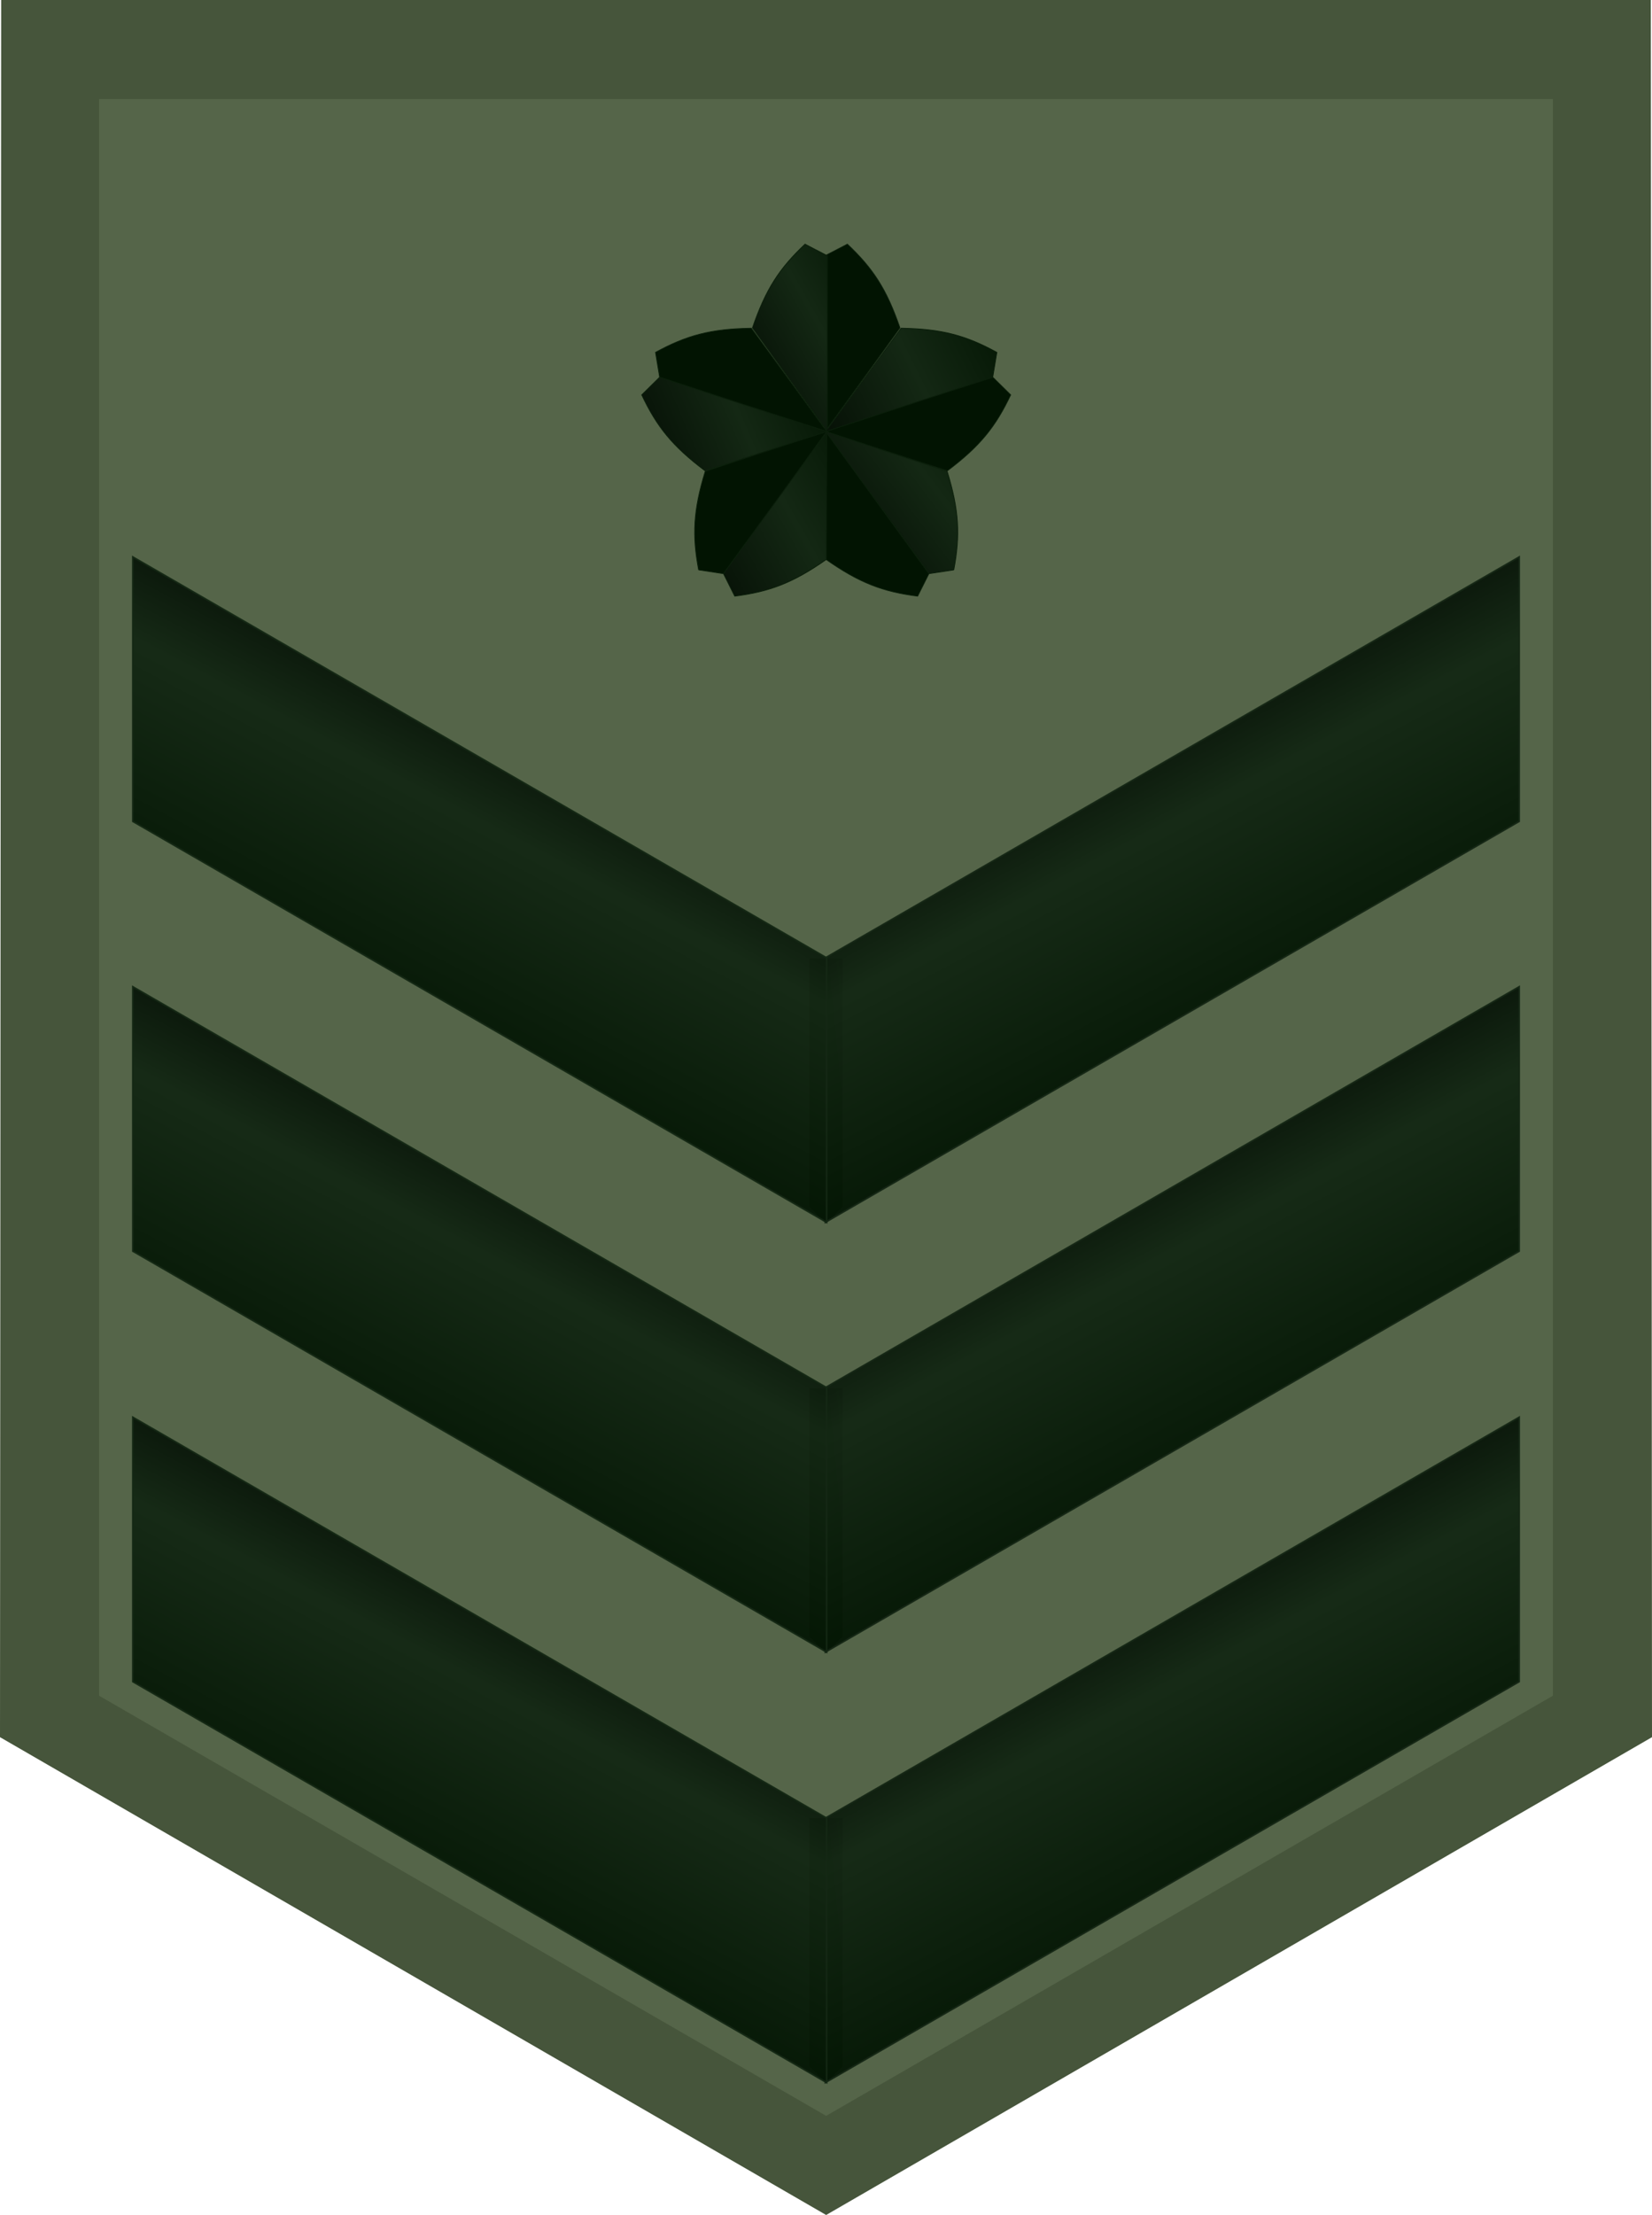
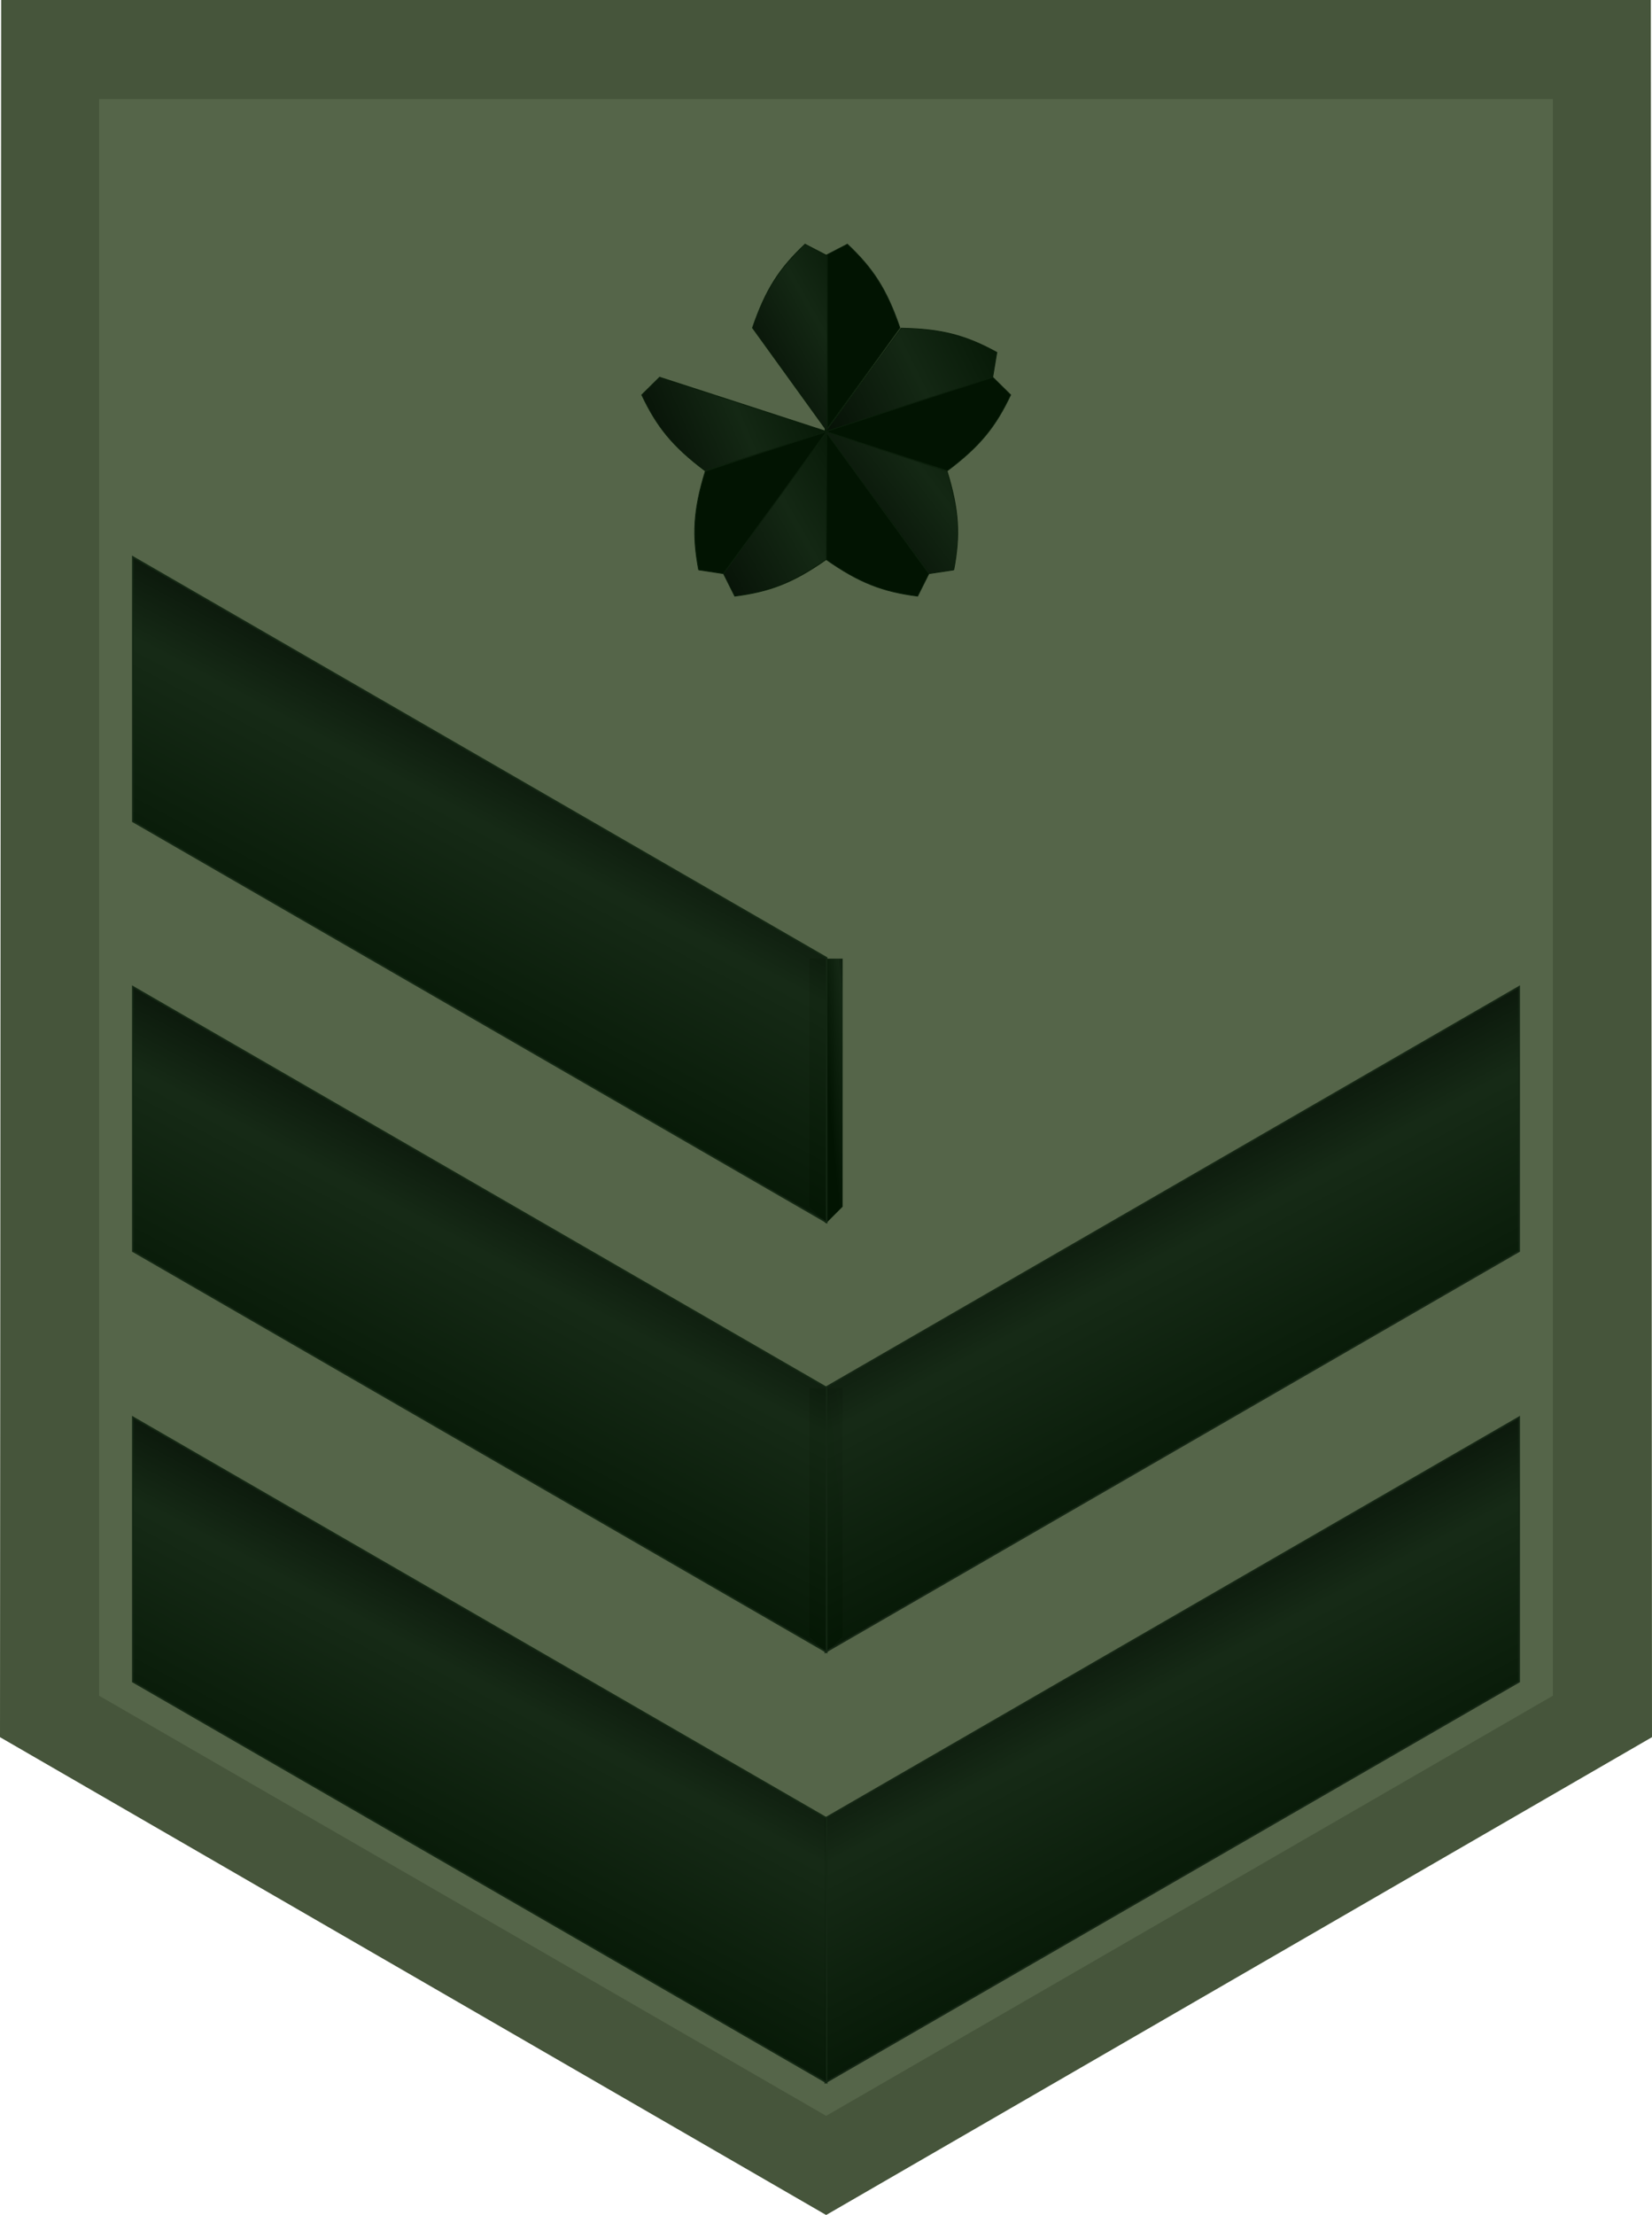
<svg xmlns="http://www.w3.org/2000/svg" xmlns:ns1="http://www.inkscape.org/namespaces/inkscape" xmlns:ns2="http://sodipodi.sourceforge.net/DTD/sodipodi-0.dtd" xmlns:ns3="http://www.openswatchbook.org/uri/2009/osb" xmlns:xlink="http://www.w3.org/1999/xlink" width="177.165" height="237.402" id="svg2" version="1.1" ns1:version="0.48.0 r9654" ns2:docname="JGSDF Leading Private insignia (miniature).svg">
  <defs id="defs4">
    <linearGradient id="linearGradient5641" ns3:paint="solid">
      <stop style="stop-color:#ffdc00;stop-opacity:1;" offset="0" id="stop5643" />
    </linearGradient>
    <linearGradient id="linearGradient4592">
      <stop style="stop-color:#050f05;stop-opacity:1;" offset="0" id="stop4594" />
      <stop id="stop4596" offset="0.314" style="stop-color:#142814;stop-opacity:1;" />
      <stop style="stop-color:#021402;stop-opacity:1;" offset="1" id="stop4598" />
    </linearGradient>
    <linearGradient ns1:collect="always" xlink:href="#linearGradient4554-5-9-3-3-6-8" id="linearGradient4809-0" gradientUnits="userSpaceOnUse" gradientTransform="matrix(0.325,0,0,0.325,37.048,648.339)" x1="129.053" y1="427.217" x2="196.566" y2="389.154" />
    <linearGradient id="linearGradient4554-5-9-3-3-6-8">
      <stop id="stop4556-20-2-8-73-3-4" offset="0" style="stop-color:#050f05;stop-opacity:1;" />
      <stop style="stop-color:#142814;stop-opacity:1;" offset="0.5" id="stop4558-3-6-8-58-4-3" />
      <stop id="stop4560-7-5-5-56-90-5" offset="1" style="stop-color:#021402;stop-opacity:1;" />
    </linearGradient>
    <linearGradient ns1:collect="always" xlink:href="#linearGradient4554-5-9-3-3-6-8" id="linearGradient4811" gradientUnits="userSpaceOnUse" gradientTransform="matrix(0.325,0,0,0.325,36.897,648.229)" x1="164.639" y1="457.952" x2="251.103" y2="414.803" />
    <linearGradient ns1:collect="always" xlink:href="#linearGradient4554-5-9-3-3-6-8" id="linearGradient4813" gradientUnits="userSpaceOnUse" gradientTransform="matrix(0.325,0,0,0.325,36.774,648.229)" x1="179.197" y1="509.358" x2="251.029" y2="455.114" />
    <linearGradient ns1:collect="always" xlink:href="#linearGradient4554-5-9-3-3-6-8" id="linearGradient4815" gradientUnits="userSpaceOnUse" gradientTransform="matrix(0.325,0,0,0.325,36.742,648.265)" x1="94.707" y1="474.941" x2="175.959" y2="440.099" />
    <linearGradient y2="471.435" x2="195.62" y1="517.271" x1="114.139" gradientTransform="matrix(0.325,0,0,0.325,36.865,648.265)" gradientUnits="userSpaceOnUse" id="linearGradient4245" xlink:href="#linearGradient4554-5-9-3-3-6-8" ns1:collect="always" />
    <linearGradient id="linearGradient4592-7">
      <stop style="stop-color:#050f05;stop-opacity:1;" offset="0" id="stop4594-3" />
      <stop id="stop4596-0" offset="0.314" style="stop-color:#142814;stop-opacity:1;" />
      <stop style="stop-color:#021402;stop-opacity:1;" offset="1" id="stop4598-7" />
    </linearGradient>
    <linearGradient ns1:collect="always" xlink:href="#linearGradient4592" id="linearGradient8855" gradientUnits="userSpaceOnUse" gradientTransform="translate(-0.071,0)" x1="130.919" y1="871.954" x2="147.284" y2="903.004" />
    <linearGradient ns1:collect="always" xlink:href="#linearGradient4592-7" id="linearGradient8857" gradientUnits="userSpaceOnUse" gradientTransform="matrix(-1,0,0,1,202.647,0.002)" x1="130.919" y1="871.954" x2="147.284" y2="903.004" />
    <linearGradient ns1:collect="always" xlink:href="#linearGradient4592-1" id="linearGradient8855-8" gradientUnits="userSpaceOnUse" gradientTransform="translate(-0.071,0)" x1="130.919" y1="871.954" x2="147.284" y2="903.004" />
    <linearGradient id="linearGradient4592-1">
      <stop style="stop-color:#050f05;stop-opacity:1;" offset="0" id="stop4594-36" />
      <stop id="stop4596-00" offset="0.314" style="stop-color:#142814;stop-opacity:1;" />
      <stop style="stop-color:#021402;stop-opacity:1;" offset="1" id="stop4598-9" />
    </linearGradient>
    <linearGradient id="linearGradient4592-7-4">
      <stop style="stop-color:#050f05;stop-opacity:1;" offset="0" id="stop4594-3-8" />
      <stop id="stop4596-0-7" offset="0.314" style="stop-color:#142814;stop-opacity:1;" />
      <stop style="stop-color:#021402;stop-opacity:1;" offset="1" id="stop4598-7-4" />
    </linearGradient>
    <linearGradient y2="903.004" x2="147.284" y1="871.954" x1="130.919" gradientTransform="matrix(-1,0,0,1,202.647,0.002)" gradientUnits="userSpaceOnUse" id="linearGradient8882" xlink:href="#linearGradient4592-7-4" ns1:collect="always" />
    <linearGradient ns1:collect="always" xlink:href="#linearGradient4592-1-0" id="linearGradient8855-8-4" gradientUnits="userSpaceOnUse" gradientTransform="translate(-0.071,0)" x1="130.919" y1="871.954" x2="147.284" y2="903.004" />
    <linearGradient id="linearGradient4592-1-0">
      <stop style="stop-color:#050f05;stop-opacity:1;" offset="0" id="stop4594-36-7" />
      <stop id="stop4596-00-9" offset="0.314" style="stop-color:#142814;stop-opacity:1;" />
      <stop style="stop-color:#021402;stop-opacity:1;" offset="1" id="stop4598-9-9" />
    </linearGradient>
    <linearGradient id="linearGradient4592-7-4-4">
      <stop style="stop-color:#050f05;stop-opacity:1;" offset="0" id="stop4594-3-8-1" />
      <stop id="stop4596-0-7-1" offset="0.314" style="stop-color:#142814;stop-opacity:1;" />
      <stop style="stop-color:#021402;stop-opacity:1;" offset="1" id="stop4598-7-4-5" />
    </linearGradient>
    <linearGradient y2="903.004" x2="147.284" y1="871.954" x1="130.919" gradientTransform="matrix(-1,0,0,1,202.647,0.002)" gradientUnits="userSpaceOnUse" id="linearGradient8946" xlink:href="#linearGradient4592-7-4-4" ns1:collect="always" />
    <linearGradient id="linearGradient4592-7-4-4-62">
      <stop style="stop-color:#050f05;stop-opacity:1;" offset="0" id="stop4594-3-8-1-75" />
      <stop id="stop4596-0-7-1-7" offset="0.314" style="stop-color:#142814;stop-opacity:1;" />
      <stop style="stop-color:#021402;stop-opacity:1;" offset="1" id="stop4598-7-4-5-8" />
    </linearGradient>
    <linearGradient ns1:collect="always" xlink:href="#linearGradient4592-7-4-4-62" id="linearGradient4425" gradientUnits="userSpaceOnUse" gradientTransform="matrix(-0.048,0,0,0.937,107.884,-36.081)" x1="130.919" y1="871.954" x2="147.284" y2="903.004" />
    <linearGradient id="linearGradient4592-7-4-4-62-9">
      <stop style="stop-color:#050f05;stop-opacity:1;" offset="0" id="stop4594-3-8-1-75-5" />
      <stop id="stop4596-0-7-1-7-8" offset="0.314" style="stop-color:#142814;stop-opacity:1;" />
      <stop style="stop-color:#021402;stop-opacity:1;" offset="1" id="stop4598-7-4-5-8-9" />
    </linearGradient>
    <linearGradient y2="903.004" x2="147.284" y1="871.954" x1="130.919" gradientTransform="matrix(-0.048,0,0,0.937,107.884,9.985)" gradientUnits="userSpaceOnUse" id="linearGradient4504" xlink:href="#linearGradient4592-7-4-4-62-9" ns1:collect="always" />
    <linearGradient id="linearGradient4592-7-4-4-62-7">
      <stop style="stop-color:#050f05;stop-opacity:1;" offset="0" id="stop4594-3-8-1-75-2" />
      <stop id="stop4596-0-7-1-7-5" offset="0.314" style="stop-color:#142814;stop-opacity:1;" />
      <stop style="stop-color:#021402;stop-opacity:1;" offset="1" id="stop4598-7-4-5-8-5" />
    </linearGradient>
    <linearGradient y2="903.004" x2="147.284" y1="871.954" x1="130.919" gradientTransform="matrix(-0.048,0,0,0.937,107.884,56.048)" gradientUnits="userSpaceOnUse" id="linearGradient4504-2" xlink:href="#linearGradient4592-7-4-4-62-7" ns1:collect="always" />
  </defs>
  <ns2:namedview id="base" pagecolor="#ffffff" bordercolor="#666666" borderopacity="1.0" ns1:pageopacity="0.0" ns1:pageshadow="2" ns1:zoom="3.142355" ns1:cx="88.582678" ns1:cy="118.70078" ns1:document-units="mm" ns1:current-layer="layer1" showgrid="true" units="mm" showguides="false" ns1:guide-bbox="true" ns1:snap-grids="true" fit-margin-top="0" fit-margin-left="0" fit-margin-right="0" fit-margin-bottom="0" ns1:window-width="1280" ns1:window-height="975" ns1:window-x="-4" ns1:window-y="-4" ns1:window-maximized="1" ns1:showpageshadow="false">
    <ns1:grid type="xygrid" id="grid2993" empspacing="5" visible="true" enabled="true" snapvisiblegridlinesonly="true" units="mm" spacingx="0.5mm" spacingy="0.5mm" />
  </ns2:namedview>
  <g ns1:label="レイヤー 1" ns1:groupmode="layer" id="layer1" transform="translate(-12.707,-700.028)">
    <path style="opacity:1;fill:#46553b;fill-opacity:1;fill-rule:nonzero;stroke:none" d="m 12.832,700.028 -0.125,186.188 88.598,51.213 88.567,-51.213 -0.125,-186.188 z" id="rect8397" ns1:connector-curvature="0" ns2:nodetypes="cccccc" />
    <path style="opacity:1;fill:#556549;fill-opacity:1;fill-rule:nonzero;stroke:none" d="m 23.336,710.648 0,171.125 77.969,45.031 77.938,-45.031 0,-171.125 z" id="rect8397-6" ns1:connector-curvature="0" ns2:nodetypes="cccccc" />
    <g id="g4234-3-2" transform="matrix(0.784,0,0,0.784,29.208,121.114)">
      <path ns2:nodetypes="ccccc" ns1:connector-curvature="0" id="path3688-0-7-9-0-8-6-6-8" d="m 94.865,771.789 -3.056,1.584 0,24.043 10.246,-14.186 c -1.814,-5.3 -3.704,-8.151 -7.19,-11.441 z" style="color:#000000;fill:#021402;fill-opacity:1;stroke:#0a1e0a;stroke-width:0.106;stroke-linecap:butt;stroke-linejoin:miter;stroke-miterlimit:4;stroke-opacity:1;stroke-dasharray:none;stroke-dashoffset:0;marker:none;visibility:visible;display:inline;overflow:visible;enable-background:accumulate" />
      <path ns2:nodetypes="ccccc" ns1:connector-curvature="0" id="path3688-0-7-9-4-5-3-2-0-8" d="m 117.203,792.394 -2.451,-2.417 -22.866,7.43 16.657,5.361 c 4.48,-3.363 6.607,-6.041 8.659,-10.373 z" style="color:#000000;fill:#021402;fill-opacity:1;stroke:#0a1e0a;stroke-width:0.106;stroke-linecap:butt;stroke-linejoin:miter;stroke-miterlimit:4;stroke-opacity:1;stroke-dasharray:none;stroke-dashoffset:0;marker:none;visibility:visible;display:inline;overflow:visible;enable-background:accumulate" />
      <path ns2:nodetypes="ccccc" ns1:connector-curvature="0" id="path3688-0-7-9-4-8-3-0-03-6-1" d="m 104.477,819.914 1.541,-3.078 -14.132,-19.451 0.049,17.499 c 4.582,3.222 7.788,4.417 12.541,5.03 z" style="color:#000000;fill:#021402;fill-opacity:1;stroke:#0a1e0a;stroke-width:0.106;stroke-linecap:butt;stroke-linejoin:miter;stroke-miterlimit:4;stroke-opacity:1;stroke-dasharray:none;stroke-dashoffset:0;marker:none;visibility:visible;display:inline;overflow:visible;enable-background:accumulate" />
-       <path ns2:nodetypes="ccccc" ns1:connector-curvature="0" id="path3688-0-7-9-6-5-4-1-2-5-9-8" d="m 68.621,786.581 0.562,3.396 22.866,7.43 -10.325,-14.128 c -5.601,0.087 -8.897,1.004 -13.103,3.302 z" style="color:#000000;fill:#021402;fill-opacity:1;stroke:#0a1e0a;stroke-width:0.106;stroke-linecap:butt;stroke-linejoin:miter;stroke-miterlimit:4;stroke-opacity:1;stroke-dasharray:none;stroke-dashoffset:0;marker:none;visibility:visible;display:inline;overflow:visible;enable-background:accumulate" />
      <path ns2:nodetypes="ccccc" ns1:connector-curvature="0" id="path3688-0-7-9-6-5-8-6-0-2-6-7-6" d="m 74.514,816.322 3.403,0.515 14.132,-19.451 -16.627,5.454 c -1.648,5.354 -1.794,8.771 -0.908,13.482 z" style="color:#000000;fill:#021402;fill-opacity:1;stroke:#0a1e0a;stroke-width:0.106;stroke-linecap:butt;stroke-linejoin:miter;stroke-miterlimit:4;stroke-opacity:1;stroke-dasharray:none;stroke-dashoffset:0;marker:none;visibility:visible;display:inline;overflow:visible;enable-background:accumulate" />
      <path ns2:nodetypes="ccccc" ns1:connector-curvature="0" id="path3688-0-7-9-6-6-3-6-8-0" d="m 89.071,771.789 3.056,1.584 0,24.043 -10.246,-14.186 c 1.814,-5.3 3.704,-8.151 7.19,-11.441 z" style="color:#000000;fill:url(#linearGradient4809-0);fill-opacity:1;stroke:#0a1e0a;stroke-width:0.106;stroke-linecap:butt;stroke-linejoin:miter;stroke-miterlimit:4;stroke-opacity:1;stroke-dasharray:none;stroke-dashoffset:0;marker:none;visibility:visible;display:inline;overflow:visible;enable-background:accumulate" />
      <path ns2:nodetypes="ccccc" ns1:connector-curvature="0" id="path3688-0-7-9-6-5-7-6-6-9-2" d="m 115.315,786.581 -0.562,3.396 -22.866,7.43 10.325,-14.128 c 5.601,0.087 8.897,1.004 13.103,3.302 z" style="color:#000000;fill:url(#linearGradient4811);fill-opacity:1;stroke:#0a1e0a;stroke-width:0.106;stroke-linecap:butt;stroke-linejoin:miter;stroke-miterlimit:4;stroke-opacity:1;stroke-dasharray:none;stroke-dashoffset:0;marker:none;visibility:visible;display:inline;overflow:visible;enable-background:accumulate" />
      <path ns2:nodetypes="ccccc" ns1:connector-curvature="0" id="path3688-0-7-9-6-5-8-50-7-7-4-4" d="m 109.422,816.322 -3.403,0.515 -14.132,-19.451 16.627,5.454 c 1.648,5.354 1.794,8.771 0.908,13.482 z" style="color:#000000;fill:url(#linearGradient4813);fill-opacity:1;stroke:#0a1e0a;stroke-width:0.106;stroke-linecap:butt;stroke-linejoin:miter;stroke-miterlimit:4;stroke-opacity:1;stroke-dasharray:none;stroke-dashoffset:0;marker:none;visibility:visible;display:inline;overflow:visible;enable-background:accumulate" />
      <path ns2:nodetypes="ccccc" ns1:connector-curvature="0" id="path3688-0-7-9-4-6-04-1-6-15-9" d="m 66.732,792.394 2.451,-2.417 22.866,7.43 -16.657,5.361 c -4.48,-3.363 -6.607,-6.041 -8.659,-10.373 z" style="color:#000000;fill:url(#linearGradient4815);fill-opacity:1;stroke:#0a1e0a;stroke-width:0.106;stroke-linecap:butt;stroke-linejoin:miter;stroke-miterlimit:4;stroke-opacity:1;stroke-dasharray:none;stroke-dashoffset:0;marker:none;visibility:visible;display:inline;overflow:visible;enable-background:accumulate" />
      <path ns2:nodetypes="ccccc" ns1:connector-curvature="0" id="path3688-0-7-9-4-8-0-5-5-7-6-0" d="m 79.458,819.914 -1.541,-3.078 14.132,-19.451 -0.049,17.499 c -4.582,3.222 -7.788,4.417 -12.541,5.03 z" style="color:#000000;fill:url(#linearGradient4245);fill-opacity:1;stroke:#0a1e0a;stroke-width:0.106;stroke-linecap:butt;stroke-linejoin:miter;stroke-miterlimit:4;stroke-opacity:1;stroke-dasharray:none;stroke-dashoffset:0;marker:none;visibility:visible;display:inline;overflow:visible;enable-background:accumulate" />
    </g>
    <path style="opacity:1;fill:url(#linearGradient4425);fill-opacity:1;fill-rule:nonzero;stroke:#142814;stroke-width:0.037;stroke-miterlimit:4;stroke-opacity:1;stroke-dasharray:none" d="m 103.061,829.356 -1.772,1.774 -1.772,-1.771 0,-26.572 3.543,0 z" id="path8766-6-8-3-8" ns1:connector-curvature="0" ns2:nodetypes="cccccc" />
    <path style="opacity:1;fill:url(#linearGradient4504);fill-opacity:1;fill-rule:nonzero;stroke:#142814;stroke-width:0.037;stroke-miterlimit:4;stroke-opacity:1;stroke-dasharray:none" d="m 103.061,875.421 -1.772,1.774 -1.772,-1.771 0,-26.572 3.543,0 z" id="path8766-6-8-3-8-0" ns1:connector-curvature="0" ns2:nodetypes="cccccc" />
-     <path style="opacity:1;fill:url(#linearGradient4504-2);fill-opacity:1;fill-rule:nonzero;stroke:#142814;stroke-width:0.037;stroke-miterlimit:4;stroke-opacity:1;stroke-dasharray:none" d="m 103.061,921.484 -1.772,1.774 -1.772,-1.771 0,-26.572 3.543,0 z" id="path8766-6-8-3-8-1" ns1:connector-curvature="0" ns2:nodetypes="cccccc" />
    <g id="g8845" transform="translate(0.002,0)">
      <path ns1:connector-curvature="0" id="path8766" d="m 101.219,923.237 74.406,-42.969 0,-28.344 -74.406,42.969 0,28.344 z" style="opacity:0.959;fill:url(#linearGradient8855);fill-opacity:1;fill-rule:nonzero;stroke:#152715;stroke-width:0.177;stroke-miterlimit:4;stroke-opacity:1;stroke-dasharray:none" />
      <path ns1:connector-curvature="0" id="path8766-6" d="m 101.357,923.238 -74.406,-42.969 0,-28.344 74.406,42.969 0,28.344 z" style="opacity:0.959;fill:url(#linearGradient8857);fill-opacity:1;fill-rule:nonzero;stroke:#142814;stroke-width:0.177;stroke-miterlimit:4;stroke-opacity:1;stroke-dasharray:none" />
    </g>
    <g transform="translate(0.002,-46.139)" id="g8845-9">
      <path ns1:connector-curvature="0" id="path8766-9" d="m 101.219,923.237 74.406,-42.969 0,-28.344 -74.406,42.969 0,28.344 z" style="opacity:0.959;fill:url(#linearGradient8855-8);fill-opacity:1;fill-rule:nonzero;stroke:#152715;stroke-width:0.177;stroke-miterlimit:4;stroke-opacity:1;stroke-dasharray:none" />
      <path ns1:connector-curvature="0" id="path8766-6-8" d="m 101.357,923.238 -74.406,-42.969 0,-28.344 74.406,42.969 0,28.344 z" style="opacity:0.959;fill:url(#linearGradient8882);fill-opacity:1;fill-rule:nonzero;stroke:#142814;stroke-width:0.177;stroke-miterlimit:4;stroke-opacity:1;stroke-dasharray:none" />
    </g>
    <g transform="translate(0.002,-92.202)" id="g8845-9-6">
-       <path ns1:connector-curvature="0" id="path8766-9-7" d="m 101.219,923.237 74.406,-42.969 0,-28.344 -74.406,42.969 0,28.344 z" style="opacity:0.959;fill:url(#linearGradient8855-8-4);fill-opacity:1;fill-rule:nonzero;stroke:#152715;stroke-width:0.177;stroke-miterlimit:4;stroke-opacity:1;stroke-dasharray:none" />
      <path ns1:connector-curvature="0" id="path8766-6-8-3" d="m 101.357,923.238 -74.406,-42.969 0,-28.344 74.406,42.969 0,28.344 z" style="opacity:0.959;fill:url(#linearGradient8946);fill-opacity:1;fill-rule:nonzero;stroke:#142814;stroke-width:0.177;stroke-miterlimit:4;stroke-opacity:1;stroke-dasharray:none" />
    </g>
  </g>
</svg>